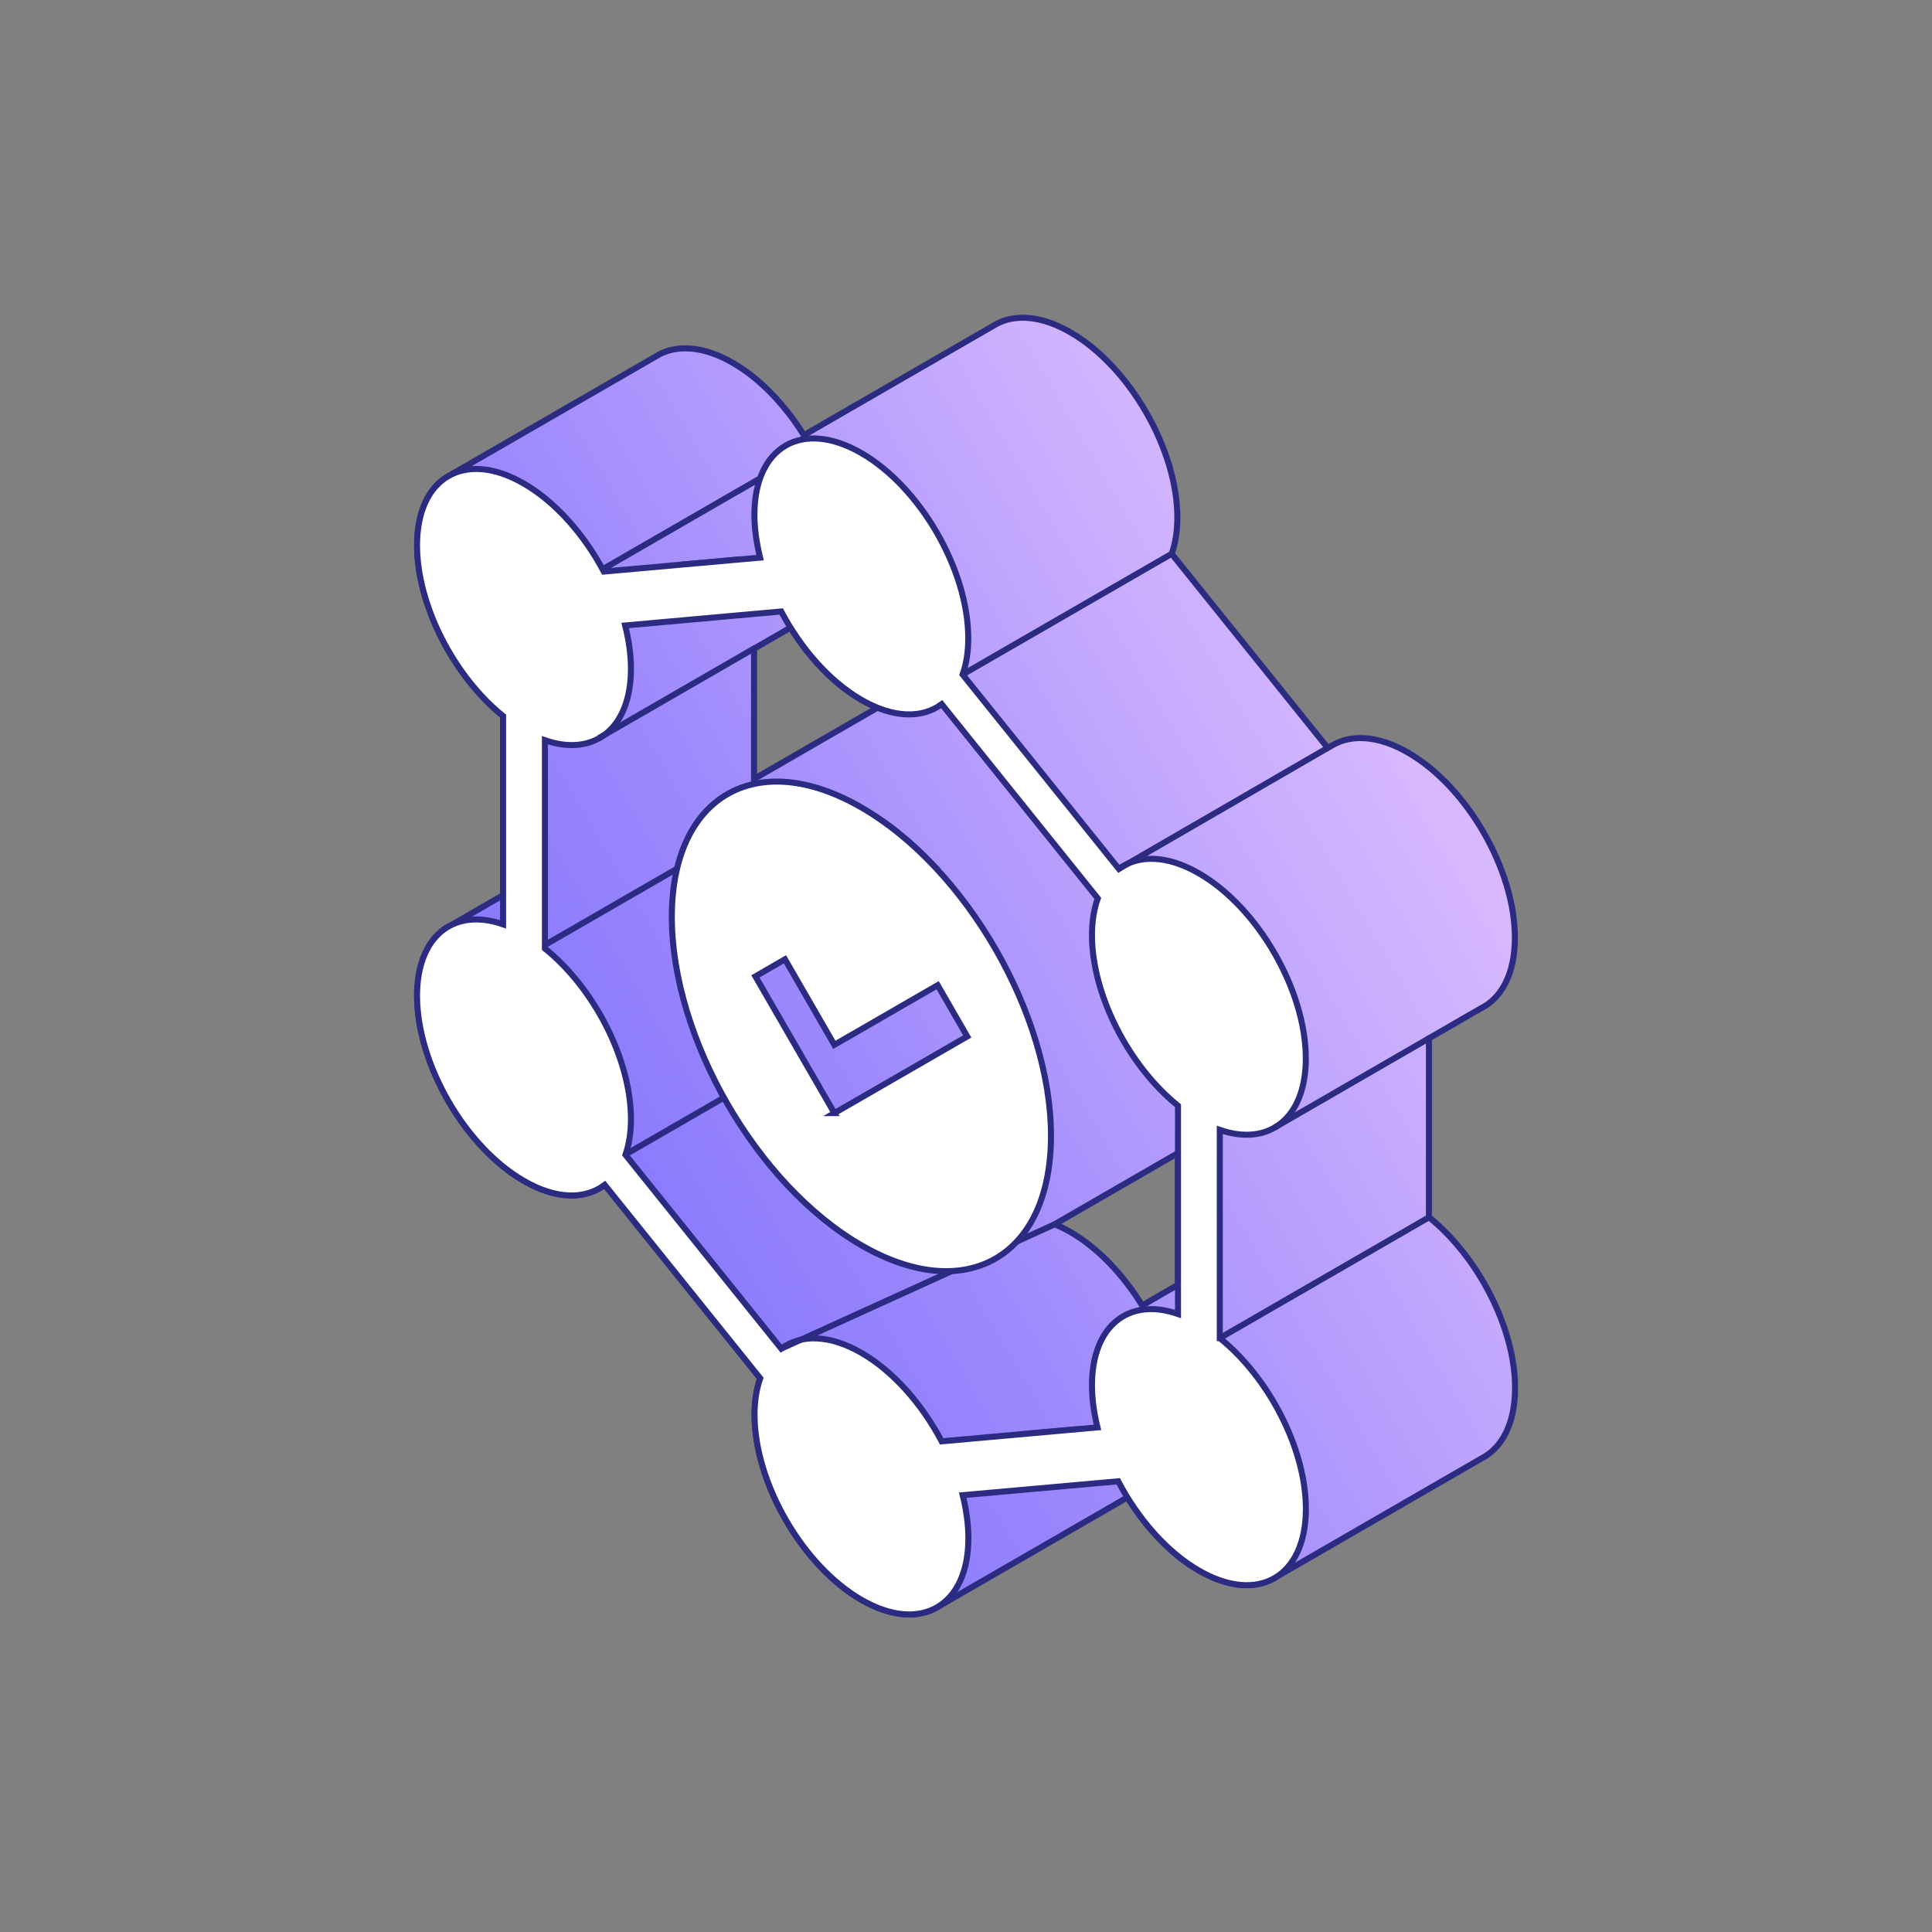
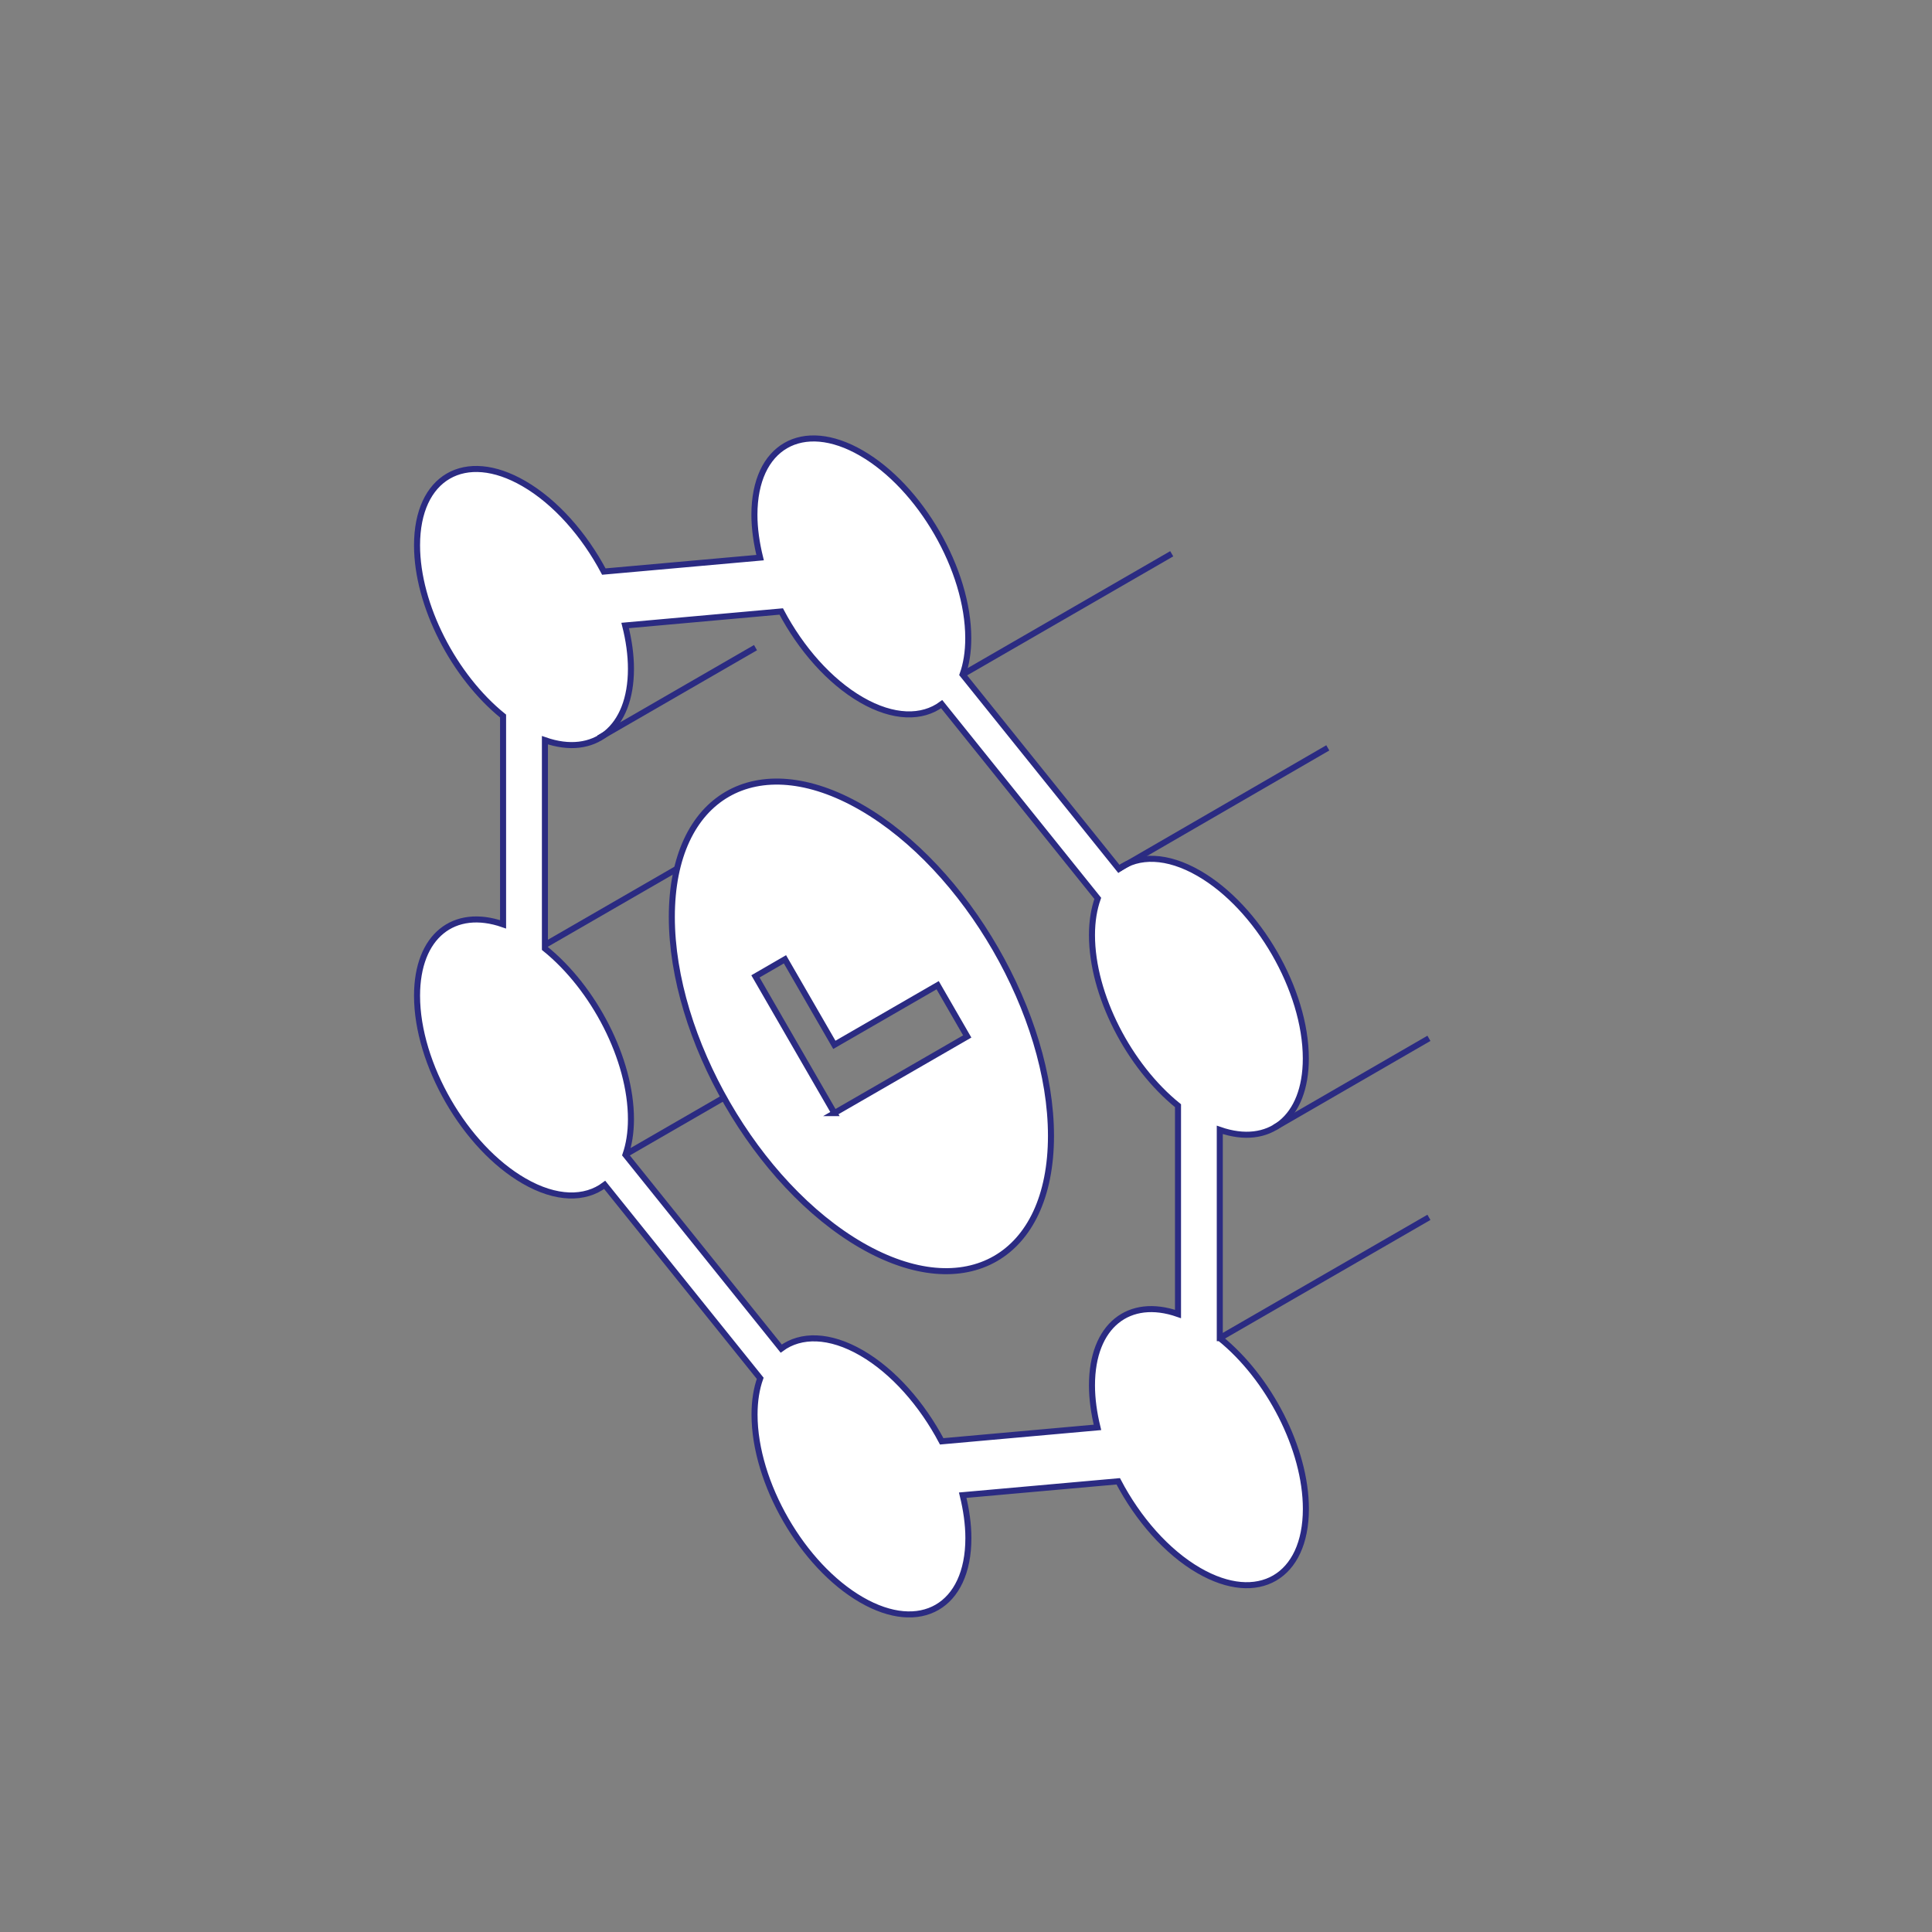
<svg xmlns="http://www.w3.org/2000/svg" width="320" height="320" viewBox="0 0 320 320" fill="none">
  <rect x="0" y="0" width="320" height="320" fill="#808080" stroke="none" />
  <g clip-path="url(#clip0_514_3177)">
-     <path d="M236.675 201.63V171.98L245.195 167.06C248.715 165.35 250.915 161.27 250.915 155.32C250.915 144.03 242.985 130.29 233.205 124.65C228.345 121.84 223.955 121.59 220.755 123.4L219.915 123.88L194.065 91.73C194.675 90.02 195.005 88.01 195.005 85.71C195.005 74.42 187.075 60.68 177.295 55.04C172.605 52.33 168.335 51.98 165.165 53.59L133.145 72.08C130.015 67.06 125.915 62.72 121.395 60.11C116.715 57.4 112.445 57.05 109.275 58.66L74.655 78.64C74.655 78.64 74.605 78.67 74.585 78.69C74.205 78.89 73.845 79.11 73.495 79.37C73.455 79.4 73.405 79.44 73.365 79.47C73.025 79.73 72.705 80.02 72.405 80.33C72.365 80.37 72.325 80.41 72.285 80.45C71.985 80.77 71.705 81.12 71.445 81.49C71.415 81.54 71.375 81.58 71.345 81.63C71.085 82.01 70.845 82.42 70.635 82.85C70.605 82.9 70.585 82.95 70.555 83C70.335 83.45 70.145 83.92 69.975 84.42C69.955 84.47 69.935 84.52 69.925 84.57C69.755 85.08 69.615 85.62 69.495 86.19C69.495 86.23 69.475 86.27 69.465 86.32C69.345 86.91 69.255 87.52 69.195 88.16C69.195 88.19 69.195 88.21 69.195 88.24C69.135 88.91 69.095 89.6 69.095 90.33C69.095 93.43 69.695 96.71 70.765 99.96C72.265 104.51 74.685 108.99 77.695 112.81C79.415 114.99 81.315 116.96 83.345 118.6V148.26L74.825 153.18C74.735 153.22 74.665 153.28 74.575 153.33C74.315 153.47 74.065 153.62 73.815 153.78C73.675 153.87 73.535 153.96 73.405 154.07C73.155 154.26 72.915 154.47 72.685 154.69C72.575 154.79 72.465 154.88 72.365 154.99C71.725 155.66 71.165 156.46 70.695 157.36C70.625 157.5 70.555 157.66 70.485 157.81C70.335 158.13 70.195 158.47 70.065 158.82C69.995 159.01 69.935 159.2 69.875 159.4C69.765 159.74 69.675 160.1 69.585 160.46C69.535 160.67 69.485 160.88 69.445 161.1C69.365 161.5 69.305 161.92 69.255 162.34C69.235 162.54 69.195 162.73 69.185 162.94C69.125 163.58 69.095 164.24 69.095 164.93C69.095 167.05 69.375 169.25 69.895 171.47C70.065 172.21 70.265 172.95 70.495 173.69C70.945 175.17 71.495 176.65 72.125 178.11C74.355 183.2 77.665 188.01 81.545 191.65C82.655 192.69 83.805 193.63 84.995 194.46C85.595 194.87 86.195 195.26 86.805 195.61C87.345 195.92 87.875 196.19 88.405 196.44C88.475 196.48 88.555 196.51 88.625 196.55C89.125 196.78 89.615 196.98 90.095 197.15C90.185 197.18 90.275 197.21 90.365 197.24C90.845 197.4 91.315 197.54 91.785 197.65C91.855 197.67 91.935 197.68 92.005 197.7C92.485 197.81 92.965 197.89 93.425 197.94C93.445 197.94 93.455 197.94 93.475 197.94C93.935 197.99 94.385 198 94.825 198C94.885 198 94.935 198 94.995 198C95.425 197.99 95.835 197.94 96.245 197.88C96.315 197.87 96.385 197.86 96.465 197.84C96.865 197.77 97.245 197.67 97.625 197.55C97.685 197.53 97.745 197.51 97.805 197.49C98.185 197.36 98.565 197.21 98.915 197.03C98.915 197.03 98.925 197.03 98.935 197.03L99.105 196.93C99.275 196.84 99.445 196.75 99.605 196.64L100.205 196.3L125.925 228.3C125.775 228.73 125.635 229.17 125.525 229.64C125.175 231.03 124.985 232.59 124.985 234.32C124.985 245.61 132.915 259.35 142.695 265C143.265 265.33 143.815 265.61 144.375 265.87C144.405 265.88 144.435 265.9 144.465 265.91C144.995 266.16 145.515 266.37 146.035 266.55C146.085 266.57 146.135 266.59 146.175 266.6C146.675 266.77 147.165 266.92 147.655 267.03C147.715 267.04 147.775 267.06 147.835 267.07C148.305 267.18 148.775 267.26 149.235 267.31C149.295 267.31 149.365 267.33 149.425 267.33C149.875 267.38 150.315 267.4 150.745 267.39C150.805 267.39 150.875 267.39 150.935 267.39C151.355 267.38 151.775 267.34 152.175 267.28C152.235 267.28 152.295 267.26 152.355 267.25C152.755 267.18 153.145 267.09 153.515 266.97C153.575 266.95 153.625 266.93 153.685 266.91C154.055 266.78 154.425 266.64 154.765 266.46C154.785 266.45 154.815 266.44 154.835 266.43L154.975 266.35C155.145 266.26 155.305 266.17 155.465 266.07L186.745 248.01C189.885 253.1 194.035 257.51 198.595 260.14C199.155 260.47 199.715 260.75 200.265 261.01C200.295 261.02 200.325 261.04 200.355 261.05C200.885 261.3 201.405 261.51 201.925 261.69C201.975 261.71 202.025 261.73 202.075 261.74C202.575 261.91 203.065 262.05 203.555 262.17C203.615 262.18 203.675 262.2 203.735 262.21C204.205 262.32 204.675 262.4 205.125 262.45C205.185 262.45 205.255 262.47 205.315 262.47C205.765 262.52 206.205 262.54 206.635 262.53C206.695 262.53 206.765 262.53 206.825 262.53C207.245 262.52 207.665 262.48 208.065 262.42C208.125 262.42 208.185 262.4 208.245 262.39C208.645 262.32 209.035 262.23 209.405 262.11C209.465 262.09 209.515 262.07 209.575 262.05C209.945 261.92 210.315 261.78 210.655 261.6C210.675 261.59 210.705 261.58 210.725 261.57L210.865 261.49C211.035 261.4 211.195 261.31 211.355 261.21L245.365 241.57C248.795 239.82 250.945 235.77 250.945 229.89C250.945 219.97 244.825 208.17 236.695 201.62L236.675 201.63ZM155.425 144.22C152.525 141.05 149.395 138.25 146.105 135.94C149.385 138.25 152.525 141.06 155.425 144.22ZM130.935 103.95C132.685 106.76 134.735 109.37 137.005 111.57C138.785 113.3 140.695 114.78 142.685 115.93C143.005 116.11 143.325 116.29 143.635 116.45C143.735 116.5 143.845 116.55 143.945 116.6C144.155 116.7 144.365 116.81 144.575 116.9C144.695 116.96 144.815 117 144.935 117.06C145.065 117.11 145.195 117.17 145.315 117.23L124.895 129.02V107.44L130.935 103.95ZM195.115 190.99V212.8L189.185 216.23C186.045 211.14 181.895 206.72 177.325 204.08C176.425 203.56 175.545 203.13 174.685 202.78L195.115 190.98V190.99Z" fill="url(#paint0_linear_514_3177)" />
-     <path d="M168.845 237.58L178.355 236.73M122.485 92.66L112.905 93.52M236.675 201.63V171.98L245.195 167.06C248.715 165.35 250.915 161.27 250.915 155.32C250.915 144.03 242.985 130.29 233.205 124.65C228.345 121.84 223.955 121.59 220.755 123.4L219.915 123.88L194.065 91.73C194.675 90.02 195.005 88.01 195.005 85.71C195.005 74.42 187.075 60.68 177.295 55.04C172.605 52.33 168.335 51.98 165.165 53.59L133.145 72.08C130.015 67.06 125.915 62.72 121.395 60.11C116.715 57.4 112.445 57.05 109.275 58.66L74.655 78.64C74.655 78.64 74.605 78.67 74.585 78.69C74.205 78.89 73.845 79.11 73.495 79.37C73.455 79.4 73.405 79.44 73.365 79.47C73.025 79.73 72.705 80.02 72.405 80.33C72.365 80.37 72.325 80.41 72.285 80.45C71.985 80.77 71.705 81.12 71.445 81.49C71.415 81.54 71.375 81.58 71.345 81.63C71.085 82.01 70.845 82.42 70.635 82.85C70.605 82.9 70.585 82.95 70.555 83C70.335 83.45 70.145 83.92 69.975 84.42C69.955 84.47 69.935 84.52 69.925 84.57C69.755 85.08 69.615 85.62 69.495 86.19C69.495 86.23 69.475 86.27 69.465 86.32C69.345 86.91 69.255 87.52 69.195 88.16C69.195 88.19 69.195 88.21 69.195 88.24C69.135 88.91 69.095 89.6 69.095 90.33C69.095 93.43 69.695 96.71 70.765 99.96C72.265 104.51 74.685 108.99 77.695 112.81C79.415 114.99 81.315 116.96 83.345 118.6V148.26L74.825 153.18C74.735 153.22 74.665 153.28 74.575 153.33C74.315 153.47 74.065 153.62 73.815 153.78C73.675 153.87 73.535 153.96 73.405 154.07C73.155 154.26 72.915 154.47 72.685 154.69C72.575 154.79 72.465 154.88 72.365 154.99C71.725 155.66 71.165 156.46 70.695 157.36C70.625 157.5 70.555 157.66 70.485 157.81C70.335 158.13 70.195 158.47 70.065 158.82C69.995 159.01 69.935 159.2 69.875 159.4C69.765 159.74 69.675 160.1 69.585 160.46C69.535 160.67 69.485 160.88 69.445 161.1C69.365 161.5 69.305 161.92 69.255 162.34C69.235 162.54 69.195 162.73 69.185 162.94C69.125 163.58 69.095 164.24 69.095 164.93C69.095 167.05 69.375 169.25 69.895 171.47C70.065 172.21 70.265 172.95 70.495 173.69C70.945 175.17 71.495 176.65 72.125 178.11C74.355 183.2 77.665 188.01 81.545 191.65C82.655 192.69 83.805 193.63 84.995 194.46C85.595 194.87 86.195 195.26 86.805 195.61C87.345 195.92 87.875 196.19 88.405 196.44C88.475 196.48 88.555 196.51 88.625 196.55C89.125 196.78 89.615 196.98 90.095 197.15C90.185 197.18 90.275 197.21 90.365 197.24C90.845 197.4 91.315 197.54 91.785 197.65C91.855 197.67 91.935 197.68 92.005 197.7C92.485 197.81 92.965 197.89 93.425 197.94C93.445 197.94 93.455 197.94 93.475 197.94C93.935 197.99 94.385 198 94.825 198C94.885 198 94.935 198 94.995 198C95.425 197.99 95.835 197.94 96.245 197.88C96.315 197.87 96.385 197.86 96.465 197.84C96.865 197.77 97.245 197.67 97.625 197.55C97.685 197.53 97.745 197.51 97.805 197.49C98.185 197.36 98.565 197.21 98.915 197.03C98.915 197.03 98.925 197.03 98.935 197.03L99.105 196.93C99.275 196.84 99.445 196.75 99.605 196.64L100.205 196.3L125.925 228.3C125.775 228.73 125.635 229.17 125.525 229.64C125.175 231.03 124.985 232.59 124.985 234.32C124.985 245.61 132.915 259.35 142.695 265C143.265 265.33 143.815 265.61 144.375 265.87C144.405 265.88 144.435 265.9 144.465 265.91C144.995 266.16 145.515 266.37 146.035 266.55C146.085 266.57 146.135 266.59 146.175 266.6C146.675 266.77 147.165 266.92 147.655 267.03C147.715 267.04 147.775 267.06 147.835 267.07C148.305 267.18 148.775 267.26 149.235 267.31C149.295 267.31 149.365 267.33 149.425 267.33C149.875 267.38 150.315 267.4 150.745 267.39C150.805 267.39 150.875 267.39 150.935 267.39C151.355 267.38 151.775 267.34 152.175 267.28C152.235 267.28 152.295 267.26 152.355 267.25C152.755 267.18 153.145 267.09 153.515 266.97C153.575 266.95 153.625 266.93 153.685 266.91C154.055 266.78 154.425 266.64 154.765 266.46C154.785 266.45 154.815 266.44 154.835 266.43L154.975 266.35C155.145 266.26 155.305 266.17 155.465 266.07L186.745 248.01C189.885 253.1 194.035 257.51 198.595 260.14C199.155 260.47 199.715 260.75 200.265 261.01C200.295 261.02 200.325 261.04 200.355 261.05C200.885 261.3 201.405 261.51 201.925 261.69C201.975 261.71 202.025 261.73 202.075 261.74C202.575 261.91 203.065 262.05 203.555 262.17C203.615 262.18 203.675 262.2 203.735 262.21C204.205 262.32 204.675 262.4 205.125 262.45C205.185 262.45 205.255 262.47 205.315 262.47C205.765 262.52 206.205 262.54 206.635 262.53C206.695 262.53 206.765 262.53 206.825 262.53C207.245 262.52 207.665 262.48 208.065 262.42C208.125 262.42 208.185 262.4 208.245 262.39C208.645 262.32 209.035 262.23 209.405 262.11C209.465 262.09 209.515 262.07 209.575 262.05C209.945 261.92 210.315 261.78 210.655 261.6C210.675 261.59 210.705 261.58 210.725 261.57L210.865 261.49C211.035 261.4 211.195 261.31 211.355 261.21L245.365 241.57C248.795 239.82 250.945 235.77 250.945 229.89C250.945 219.97 244.825 208.17 236.695 201.62L236.675 201.63ZM155.425 144.22C152.525 141.05 149.395 138.25 146.105 135.94C149.385 138.25 152.525 141.06 155.425 144.22ZM130.935 103.95C132.685 106.76 134.735 109.37 137.005 111.57C138.785 113.3 140.695 114.78 142.685 115.93C143.005 116.11 143.325 116.29 143.635 116.45C143.735 116.5 143.845 116.55 143.945 116.6C144.155 116.7 144.365 116.81 144.575 116.9C144.695 116.96 144.815 117 144.935 117.06C145.065 117.11 145.195 117.17 145.315 117.23L124.895 129.02V107.44L130.935 103.95ZM195.115 190.99V212.8L189.185 216.23C186.045 211.14 181.895 206.72 177.325 204.08C176.425 203.56 175.545 203.13 174.685 202.78L195.115 190.98V190.99Z" stroke="#2B2B82" stroke-miterlimit="10" />
    <path d="M202.035 221.64V187.14C210.155 189.97 216.285 185.24 216.285 175.32C216.285 164.03 208.355 150.29 198.575 144.65C193.295 141.6 188.565 141.56 185.315 143.91L159.435 111.72C160.045 110.01 160.375 108 160.375 105.71C160.375 94.42 152.445 80.68 142.665 75.04C132.885 69.39 124.955 73.97 124.955 85.26C124.955 87.56 125.305 89.96 125.895 92.36L100.015 94.67C96.765 88.55 92.035 83.14 86.755 80.09C77.005 74.45 69.075 79.03 69.075 90.32C69.075 100.24 75.195 112.04 83.325 118.6V153.1C75.205 150.27 69.075 155 69.075 164.93C69.075 176.22 77.005 189.96 86.785 195.6C92.125 198.69 96.905 198.7 100.155 196.25L125.915 228.29C125.305 230 124.975 232.01 124.975 234.3C124.975 245.59 132.905 259.33 142.685 264.98C152.465 270.63 160.395 266.05 160.395 254.76C160.395 252.46 160.045 250.06 159.455 247.65L185.215 245.35C188.465 251.55 193.245 257.06 198.585 260.14C208.365 265.79 216.295 261.21 216.295 249.91C216.295 239.99 210.175 228.19 202.045 221.64H202.035ZM155.975 238.73C152.725 232.59 147.985 227.14 142.685 224.08C137.385 221.02 132.635 220.98 129.395 223.37L103.595 191.27C104.175 189.59 104.505 187.62 104.505 185.37C104.505 175.45 98.385 163.65 90.255 157.1V122.6C98.375 125.43 104.505 120.7 104.505 110.77C104.505 108.45 104.155 106.03 103.545 103.6L129.395 101.28C132.645 107.42 137.385 112.86 142.685 115.92C147.985 118.98 152.735 119.02 155.975 116.63L181.825 148.8C181.215 150.52 180.865 152.55 180.865 154.87C180.865 164.79 186.985 176.59 195.115 183.14V217.64C186.995 214.81 180.865 219.54 180.865 229.46C180.865 231.71 181.195 234.06 181.775 236.42L155.975 238.73Z" fill="white" stroke="#2B2B82" stroke-miterlimit="10" />
    <path d="M185.315 143.91L219.925 123.87" stroke="#2B2B82" stroke-miterlimit="10" />
    <path d="M159.435 111.72L194.075 91.72" stroke="#2B2B82" stroke-miterlimit="10" />
    <path d="M90.245 156.52L124.895 136.52" stroke="#2B2B82" stroke-miterlimit="10" />
    <path d="M99.195 122.25L125.135 107.27" stroke="#2B2B82" stroke-miterlimit="10" />
-     <path d="M99.925 94.22L125.865 79.25" stroke="#2B2B82" stroke-miterlimit="10" />
    <path d="M103.645 191.19L129.585 176.21" stroke="#2B2B82" stroke-miterlimit="10" />
    <path d="M236.675 171.98L211.125 186.75" stroke="#2B2B82" stroke-miterlimit="10" />
    <path d="M202.035 221.63L236.675 201.63" stroke="#2B2B82" stroke-miterlimit="10" />
-     <path d="M174.675 202.79L129.385 223.38" stroke="#2B2B82" stroke-miterlimit="10" />
    <path d="M142.675 133.74C125.325 123.73 111.275 131.85 111.275 151.87C111.275 171.89 125.335 196.25 142.675 206.26C160.025 216.27 174.075 208.16 174.075 188.13C174.075 168.1 160.015 143.75 142.675 133.74ZM138.205 184.37L125.125 161.72L130.015 158.89L138.195 173.06L155.305 163.18L160.205 171.67L138.195 184.37H138.205Z" fill="white" stroke="#2B2B82" stroke-miterlimit="10" />
  </g>
  <defs>
    <linearGradient id="paint0_linear_514_3177" x1="97.925" y1="196.6" x2="229.485" y2="119.27" gradientUnits="userSpaceOnUse">
      <stop stop-color="#8878FD" />
      <stop offset="0.31" stop-color="#9D89FD" />
      <stop offset="0.95" stop-color="#D3B5FE" />
      <stop offset="1" stop-color="#D8B9FF" />
    </linearGradient>
    <clipPath id="clip0_514_3177">
      <rect width="182.85" height="215.78" fill="white" transform="translate(68.575 52.11)" />
    </clipPath>
  </defs>
</svg>